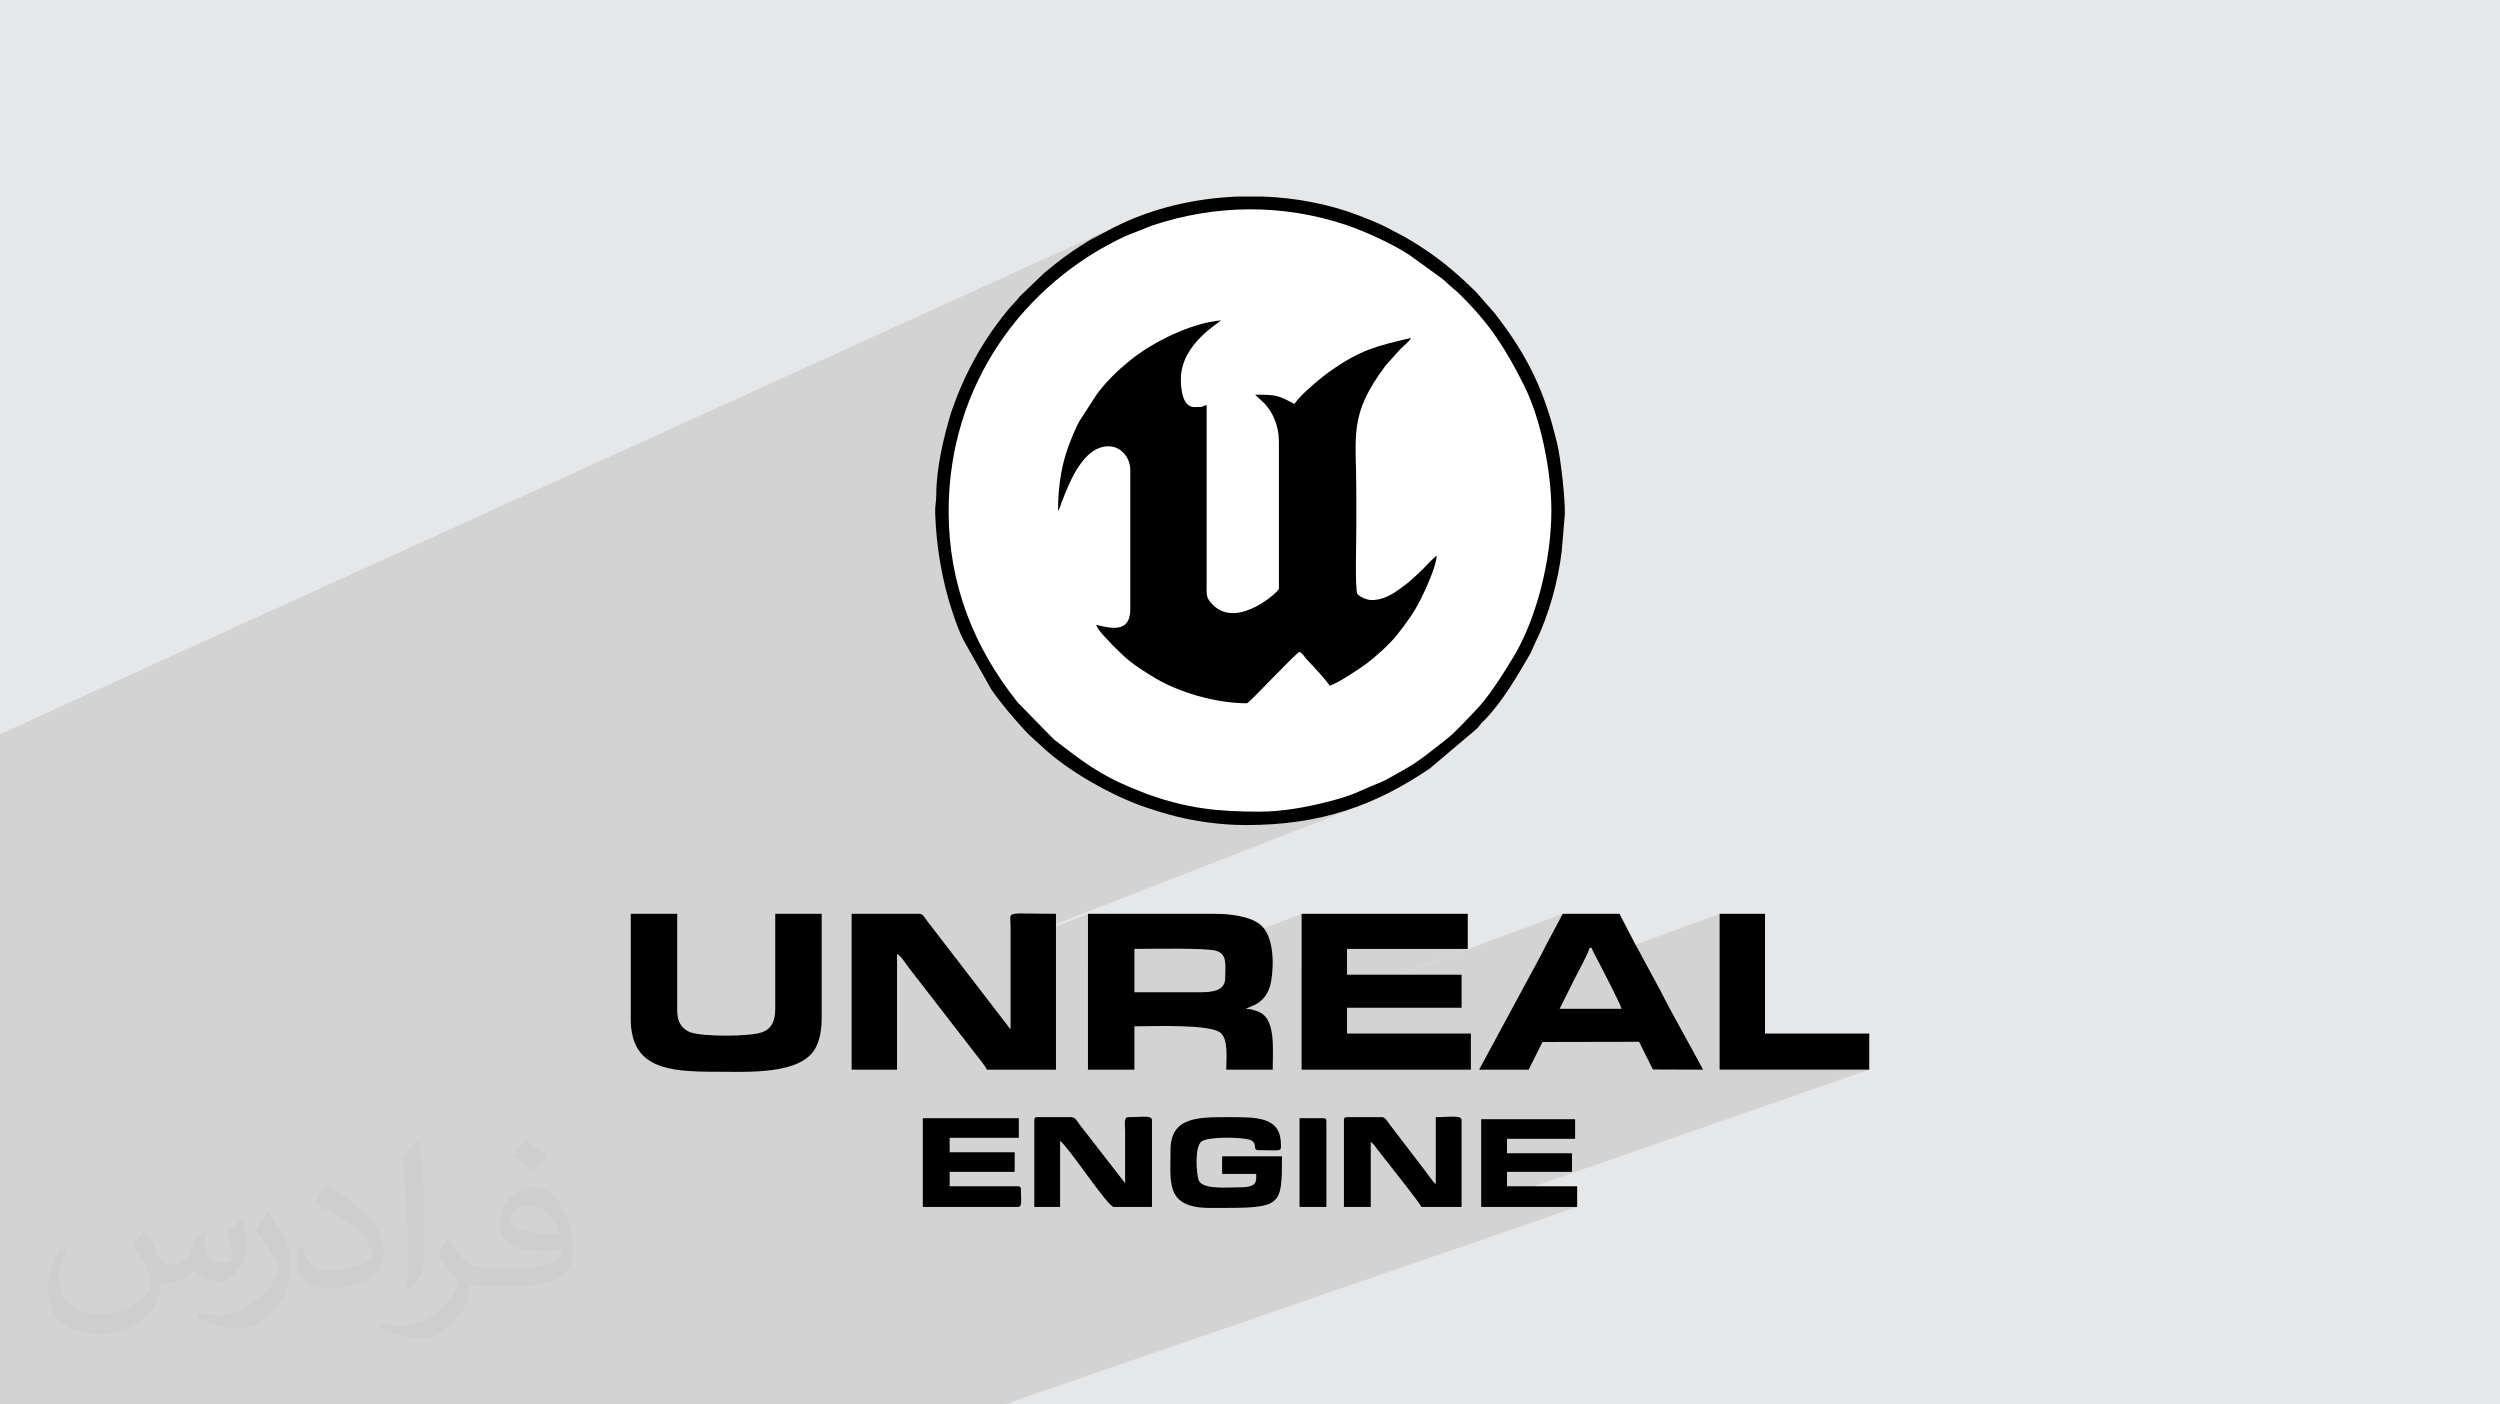
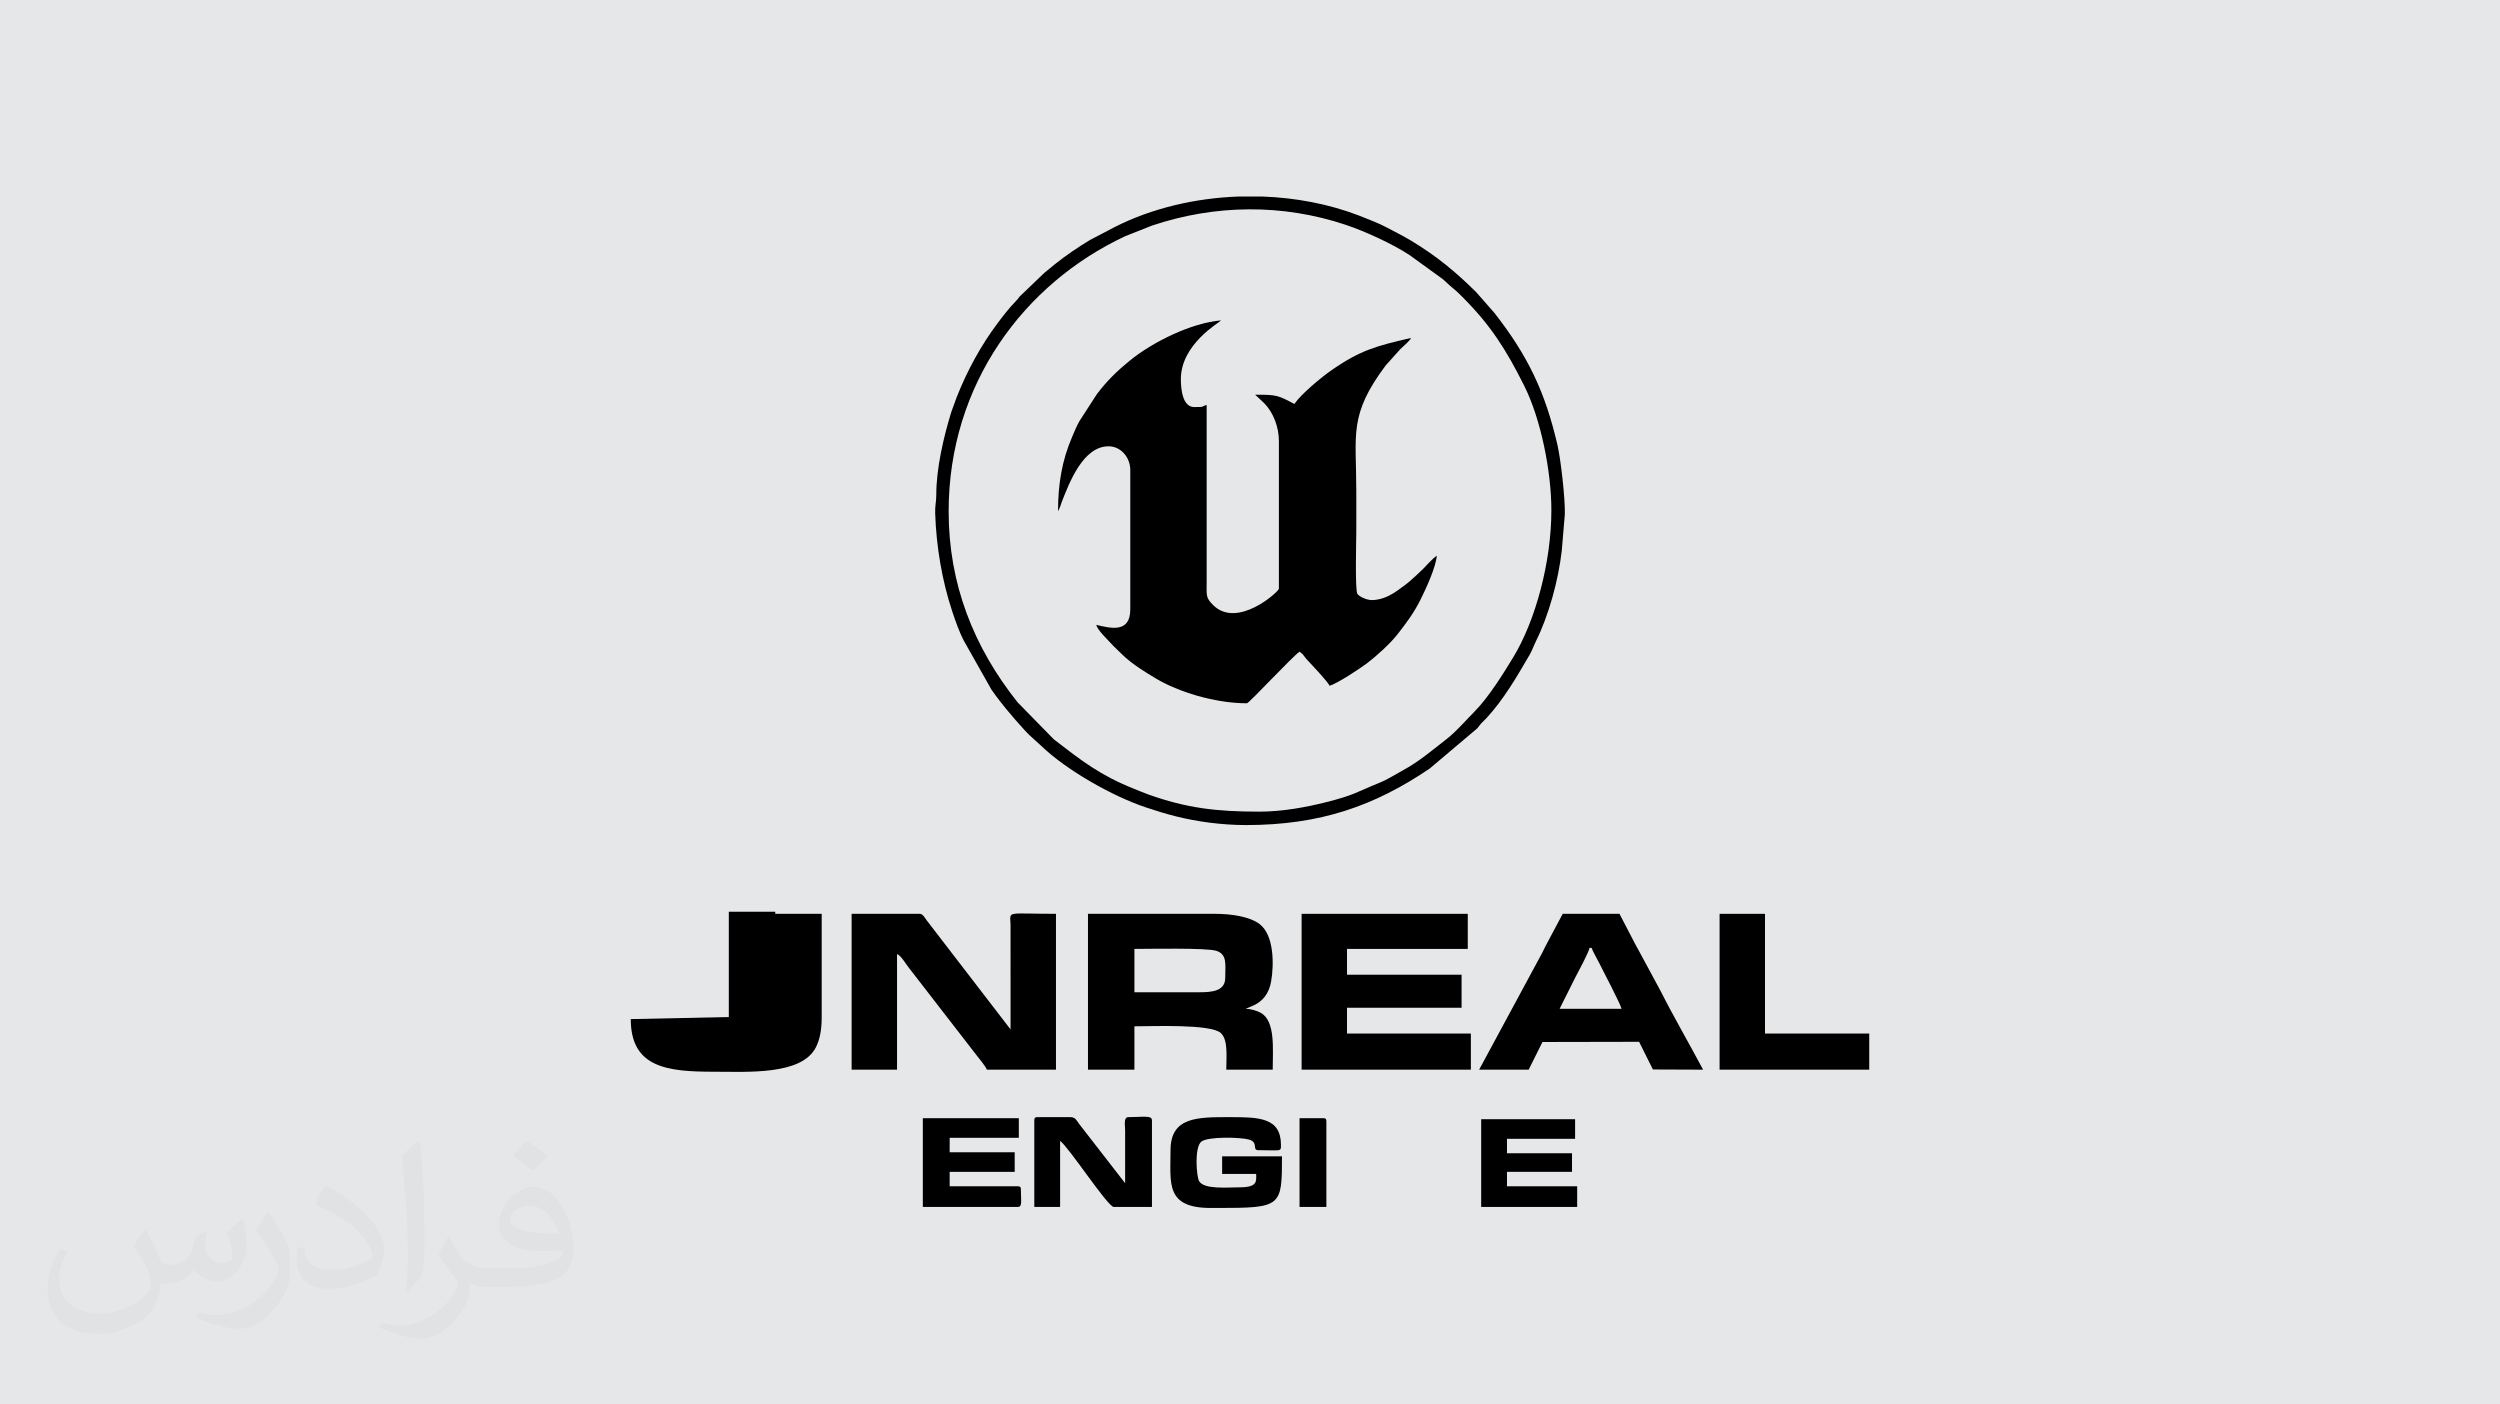
<svg xmlns="http://www.w3.org/2000/svg" xml:space="preserve" width="94.192mm" height="52.917mm" version="1.0" style="shape-rendering:geometricPrecision; text-rendering:geometricPrecision; image-rendering:optimizeQuality; fill-rule:evenodd; clip-rule:evenodd" viewBox="0 0 9404.92 5283.66">
  <defs>
    <style type="text/css">
   
    .fil3 {fill:white}
    .fil4 {fill:black}
    .fil2 {fill:#373435;fill-opacity:0.031}
    .fil1 {fill:#2B2A29;fill-opacity:0.102}
    .fil0 {fill:#E6E7E8}
   
  </style>
  </defs>
  <g id="Layer_x0020_1">
    <polygon class="fil0" points="-0,0 9404.92,0 9404.92,5283.66 -0,5283.66 " />
-     <polygon class="fil1" points="3413.16,5283.66 3400.14,5283.66 3365.76,5283.66 3222.38,5283.66 3170.69,5283.66 3079.18,5283.66 3043.73,5283.66 3042.24,5283.66 2946.66,5283.66 2899.06,5283.66 2884.15,5283.66 2842.33,5283.66 2840.91,5283.66 2788.57,5283.66 2668.08,5283.66 2649.45,5283.66 2558.01,5283.66 2507.77,5283.66 2493.69,5283.66 2482.71,5283.66 2405.68,5283.66 2394.64,5283.66 2379.89,5283.66 2355.11,5283.66 2306.01,5283.66 2262.85,5283.66 2243.13,5283.66 2185.75,5283.66 2152.26,5283.66 2126.82,5283.66 2090.28,5283.66 2080.92,5283.66 2072.95,5283.66 2067.43,5283.66 2044.58,5283.66 2027.37,5283.66 2014.33,5283.66 1983.82,5283.66 1946.9,5283.66 1935.65,5283.66 1933.78,5283.66 1915.95,5283.66 1843.74,5283.66 1795,5283.66 1787.57,5283.66 1784.92,5283.66 1773.13,5283.66 1556.32,5283.66 1486.12,5283.66 1463.11,5283.66 1446.69,5283.66 1440.64,5283.66 1433.45,5283.66 1433.29,5283.66 1426.44,5283.66 1363.84,5283.66 1323.44,5283.66 1316.56,5283.66 1308.34,5283.66 1297.25,5283.66 1205.12,5283.66 1204.29,5283.66 1204,5283.66 1129.78,5283.66 1123.49,5283.66 1045.95,5283.66 1012.48,5283.66 990.48,5283.66 922.64,5283.66 920.22,5283.66 888.73,5283.66 881.67,5283.66 846.96,5283.66 729.19,5283.66 712.15,5283.66 711.3,5283.66 619.27,5283.66 605.34,5283.66 517.98,5283.66 493.73,5283.66 447.87,5283.66 381.72,5283.66 366.74,5283.66 208.79,5283.66 100.58,5283.66 98.26,5283.66 73.26,5283.66 60.47,5283.66 -0,5283.66 -0,5251.95 -0,5210.52 -0,5159.05 -0,5075.49 -0,5032.38 -0,5025.06 -0,5002.87 -0,4994.24 -0,4978.07 -0,4976.29 -0,4975.2 -0,4968.6 -0,4964.15 -0,4942.13 -0,4939.09 -0,4934.3 -0,4918.28 -0,4915.35 -0,4864.32 -0,4821.93 -0,4775.86 -0,4751.82 -0,4738.22 -0,4715.29 -0,4609.62 -0,4592.34 -0,4568.51 -0,4539.95 -0,4514.24 -0,4439.89 -0,4429.98 -0,4405.21 -0,4403.21 -0,4376.15 -0,4367.14 -0,4359.87 -0,4327.37 -0,4314.4 -0,4309.21 -0,4232.98 -0,4192.6 -0,4167.88 -0,4142.51 -0,4123.02 -0,4112.81 -0,4080.8 -0,4071.69 -0,3987.64 -0,3934.5 -0,3876.4 -0,3822.6 -0,3634.83 -0,3623.39 -0,3618.25 -0,3615.97 -0,3608 -0,3585.56 -0,3564.25 -0,3542.54 -0,3529.31 -0,3503.08 -0,3493.77 -0,3493.26 -0,3492.74 -0,3482.75 -0,3481.68 -0,3461.59 -0,3458.15 -0,3415.81 -0,3399.8 -0,3370.4 -0,3291.17 -0,3233.49 -0,3209.25 -0,3139.29 -0,3100.13 -0,3098.22 -0,2907.74 -0,2883.33 -0,2862.1 -0,2851.38 -0,2814.5 -0,2809.36 -0,2809.06 -0,2797.91 -0,2795.85 -0,2768.31 -0,2762.54 -0,2761.82 4234.75,834.45 4221.42,840.53 4208.23,846.81 4195.17,853.27 4100.87,902.63 4092.95,907.43 4084.85,912.42 4076.58,917.59 4068.2,922.92 4059.72,928.4 4051.2,934.02 4042.65,939.73 4034.1,945.53 4025.6,951.4 4017.16,957.33 4008.83,963.29 4000.63,969.26 3992.62,975.23 3984.79,981.18 3977.2,987.09 3969.87,992.94 3964.46,997.33 3963.46,998.15 4208.3,886.97 4158.77,912.34 4110.68,939.99 4088.74,954.06 4233.94,888.17 4334.07,848.52 4356.32,841.31 4378.67,834.54 4401.09,828.22 4423.59,822.36 4446.16,816.94 4468.78,811.98 4491.48,807.47 4514.23,803.41 4537.01,799.82 4559.85,796.67 4582.72,793.99 4605.63,791.77 4628.55,790 4651.51,788.71 4674.47,787.87 4697.45,787.49 4720.43,787.59 4743.41,788.15 4766.39,789.17 4789.35,790.66 4812.3,792.63 4835.23,795.07 4858.13,797.98 4880.99,801.37 4903.83,805.22 4926.6,809.55 4949.34,814.37 4972.02,819.66 4994.65,825.43 5017.2,831.68 5039.69,838.41 5062.1,845.63 5076.15,850.46 5090.8,855.8 5105.96,861.59 5121.51,867.8 5137.36,874.37 5153.41,881.27 5169.54,888.45 5185.67,895.88 5201.68,903.52 5217.48,911.31 5232.96,919.22 5248.02,927.21 5262.55,935.22 5276.46,943.23 5289.64,951.19 5301.99,959.06 5425.86,1048.73 5431.24,1053.21 5436.14,1057.5 5440.68,1061.66 5445.02,1065.73 5449.27,1069.72 5453.57,1073.67 5458.07,1077.62 5462.88,1081.6 5468.58,1086.24 5473.66,1090.52 5478.31,1094.6 5482.68,1098.63 5486.99,1102.73 5491.41,1107.06 5496.12,1111.75 5501.31,1116.94 5511.14,1126.85 5520.68,1136.7 5529.97,1146.46 5539,1156.18 5547.8,1165.84 5556.36,1175.48 5564.71,1185.1 5572.84,1194.69 5580.78,1204.29 5588.53,1213.89 5596.11,1223.53 5603.52,1233.19 5610.78,1242.9 5617.89,1252.66 5624.87,1262.5 5631.73,1272.41 5638.48,1282.42 5645.14,1292.52 5651.7,1302.74 5658.19,1313.08 5664.61,1323.57 5670.98,1334.19 5677.3,1344.98 5683.59,1355.94 5689.86,1367.08 5696.11,1378.41 5702.36,1389.96 5708.62,1401.71 5714.91,1413.69 5721.22,1425.91 5727.58,1438.38 5733.99,1451.11 5739.85,1463.15 5745.56,1475.6 5751.12,1488.41 5756.53,1501.58 5761.8,1515.06 5766.91,1528.86 5771.85,1542.92 5776.63,1557.25 5781.26,1571.82 5785.72,1586.6 5790,1601.58 5794.12,1616.71 5798.06,1631.99 5801.82,1647.4 5805.4,1662.9 5808.81,1678.48 5812.02,1694.12 5815.05,1709.78 5817.88,1725.46 5820.53,1741.11 5822.97,1756.74 5825.22,1772.3 5827.27,1787.78 5829.12,1803.16 5830.74,1818.41 5832.17,1833.5 5833.39,1848.43 5834.39,1863.16 5835.17,1877.67 5835.74,1891.94 5836.07,1905.94 5836.18,1919.66 5836.01,1937.92 5835.5,1956.3 5834.66,1974.8 5833.48,1993.39 5831.98,2012.05 5830.16,2030.78 5828.05,2049.54 5825.62,2068.3 5822.9,2087.07 5819.9,2105.81 5816.6,2124.5 5813.04,2143.14 5809.2,2161.68 5805.09,2180.12 5800.73,2198.44 5796.12,2216.61 5791.26,2234.63 5786.16,2252.45 5780.83,2270.08 5775.28,2287.48 5769.5,2304.64 5763.51,2321.54 5757.31,2338.16 5750.91,2354.47 5744.32,2370.46 5737.54,2386.12 5730.58,2401.4 5723.46,2416.31 5716.15,2430.82 5708.68,2444.91 5701.06,2458.56 5693.28,2471.75 5686.07,2483.61 5678.44,2496.07 5670.42,2509.02 5662.05,2522.36 5653.37,2536 5644.41,2549.82 5635.23,2563.72 5625.83,2577.61 5616.28,2591.38 5606.6,2604.93 5596.84,2618.16 5587.02,2630.96 5577.19,2643.23 5567.38,2654.88 5557.63,2665.79 5547.98,2675.88 5536.5,2687.67 5524.24,2700.6 5511.34,2714.27 5497.96,2728.3 5484.22,2742.27 5470.29,2755.81 5456.31,2768.5 5442.41,2779.97 5432.59,2787.65 5422.77,2795.38 5412.96,2803.15 5403.12,2810.92 5393.27,2818.69 5383.38,2826.43 5373.44,2834.1 5363.44,2841.7 5353.36,2849.19 5343.19,2856.55 5332.93,2863.76 5322.55,2870.8 5312.05,2877.64 5301.4,2884.26 5290.61,2890.64 5279.66,2896.76 5268.14,2903.14 5256.89,2909.57 5245.8,2915.98 5234.73,2922.29 5223.58,2928.44 5212.21,2934.36 5200.5,2939.98 5188.34,2945.22 5172.44,2951.75 5158.31,2957.7 5145.65,2963.17 5134.17,2968.21 5123.57,2972.87 5113.58,2977.24 5103.89,2981.38 5094.23,2985.35 4933.22,3048.34 4937.73,3047.53 4993.3,3034.7 5047.81,3019.22 5101.18,3001.17 4866.82,3092.73 4884.54,3090.33 4907.57,3086.76 4930.28,3082.75 4952.68,3078.34 4974.8,3073.52 4996.63,3068.27 5018.2,3062.61 5039.53,3056.54 5060.63,3050.06 5081.51,3043.16 5102.18,3035.86 5122.66,3028.16 3801.66,3543.11 3801.67,3551.22 4092.89,3437.77 4092.89,3636.94 4267.61,3569.78 4278.89,3569.73 4293.64,3569.6 4311.34,3569.43 4331.47,3569.24 4353.52,3569.07 4376.97,3568.94 4401.32,3568.88 4426.02,3568.93 4450.58,3569.11 4474.49,3569.46 4497.21,3570.01 4518.25,3570.77 4537.07,3571.81 4543.93,3572.37 4896.6,3437.77 4896.6,3634.13 5067.43,3569.78 5521.7,3569.78 4896.6,3802.6 4896.6,3803.61 5878.9,3437.77 5820.83,3546.65 5818.2,3551.34 5815.68,3556.14 5813.23,3561 5810.84,3565.9 5808.48,3570.81 5806.12,3575.71 5803.73,3580.57 5801.3,3585.35 5770.08,3643.16 5979.85,3565.89 5987.62,3565.89 5989.36,3570.78 5992.29,3577.29 5996.06,3584.93 6000.36,3593.21 6004.84,3601.63 6007.77,3607.1 6469.06,3437.77 6469.06,4024.04 7032.03,4024.04 5572.17,4532.17 5572.17,4540.43 5933.26,4540.43 3777.52,5283.66 3435.62,5283.66 " />
    <path class="fil2" d="M548.54 4627.69c17.95,27.21 29.6,53.36 40.96,82.43 8.45,16.91 12.93,48.09 52.57,48.09 11.61,0 28.28,-3.42 43.06,-11.61 16.63,-8.73 29.32,-21.94 35.94,-42l15.85 -53.36 38.57 -19.02 2.64 2.64c-5.27,20.09 -6.59,39.36 -6.59,54.43 0,44.63 38.57,61.56 69.22,61.56 17.95,0 34.09,-8.73 34.09,-25.11 0,-21.13 -8.98,-57.06 -20.62,-89.29 17.95,-17.95 35.94,-35.94 56.53,-50.47l3.17 1.6c8.98,38.04 14,75.56 14,100.66 0,24.57 -10.83,51.79 -19.81,69.49 -18.49,34.87 -51.25,62.62 -90.87,62.62 -30.1,0 -63.65,-15.07 -86.66,-43.06l-1.32 0c-21.66,26.96 -55.22,51.25 -108.86,51.25l-16.63 0c-2.64,35.41 -10.29,60.49 -21.94,82.95 -31.95,62.34 -126.81,106.47 -216.1,106.47 -124.17,0 -186.51,-71.59 -186.51,-166.96 0,-58.91 19.27,-113.6 48.88,-152.42l24.29 10.04c-18.49,35.41 -30.91,68.68 -30.91,101.45 0,89.29 72.66,131.83 156.4,131.83 77.68,0 173.83,-49.41 191.28,-106.72 -6.59,-62.62 -30.1,-91.93 -66.04,-148.99 10.83,-19.02 24.83,-38.04 42.28,-58.38l3.17 0 0 0 0 0 -0.02 -0.09zm1432.13 -336.04c26.15,16.39 51.79,35.66 76.87,57.85 -14,19.81 -31.45,37.79 -53.11,53.64 -25.11,-20.34 -50.19,-37.79 -75.84,-56.27 17.42,-19.55 34.62,-38.29 52.04,-55.22l0 0 0 0 0 0 0 0 0 0 0.03 0zm13.47 244.11c-42.28,0 -76.87,27.75 -76.87,48.34 0,44.13 84.53,57.85 185.72,57.31 -12.68,-51.79 -57.06,-105.68 -108.86,-105.68l0.01 0.03zm-94.86 236.19c54.96,0 103.04,-1.6 139.74,-10.83 40.96,-10.29 75.56,-30.91 75.56,-45.17 0,-3.7 0,-8.19 -1.32,-11.89 -22.98,2.11 -49.41,2.11 -72.38,2.11 -74.49,0 -131.55,-16.91 -154.02,-58.66 -5.55,-11.61 -9.51,-24.57 -9.51,-39.36 0,-40.43 17.42,-79.79 48.09,-107 25.61,-22.45 53.89,-36.44 82.67,-36.44 52.04,0 93.51,41.75 122.57,107.54 15.85,35.94 26.68,77.4 26.68,129.72 0,34.87 -9.51,64.19 -31.17,85.85 -40.43,39.11 -114.92,53.89 -229.04,53.89l-51.79 0 0 0 -13.47 0c-28.28,0 -48.62,-5.02 -64.72,-17.42l-2.64 0c0.79,6.59 1.32,12.93 1.32,19.02 0,25.61 -8.45,58.38 -25.61,84.53 -50.72,75.3 -105.68,108.04 -153.24,108.04 -48.09,0 -107,-18.49 -160.11,-42.54l9.51 -18.49c17.17,7.13 40.96,11.89 73.7,11.89 85.85,0 198.66,-82.43 212.66,-163 -3.17,-6.59 -8.98,-15.32 -17.17,-24.57 -25.11,-29.85 -40.96,-54.68 -55.75,-80.83 12.68,-25.11 24.29,-45.17 35.13,-63.4l4.49 -0.53c36.72,74.77 69.99,117.55 144.23,117.55l11.61 0 0 0 53.89 0 0 0 0 0 0 0 0 0 0 0 0.09 0.01zm-371.98 79c6.34,-34.34 6.87,-72.91 6.87,-108.86l0 -53.36c0,-99.6 -12.68,-244.36 -22.98,-338.68 17.95,-19.27 43.06,-42 62.87,-57.31l5.81 1.6c13.47,118.62 16.63,256 16.63,383.06 0,33.3 -1.32,65.79 -4.49,89.55 -1.85,30.1 -19.27,52.83 -56.53,87.7l-8.19 -3.7zm-382.8 -157.19c1.85,46.77 24.83,83.49 105.15,83.49 49.93,0 92.19,-12.93 138.96,-35.13 8.45,-3.7 12.93,-8.73 12.93,-12.93 0,-29.32 -22.45,-68.15 -60.23,-103.55 -36.72,-33.3 -85.34,-62.62 -130.76,-82.18 -15.6,-6.59 -20.62,-13.47 -20.62,-20.09 0,-13.47 17.95,-41.75 32.77,-62.09l5.02 -0.53c52.04,27.21 110.17,67.64 153.24,112.53 39.11,41.47 63.4,83.49 63.4,129.19 0,33.81 -10.29,65.51 -26.96,95.11 -57.06,28.79 -117.83,50.72 -178.06,50.72 -73.17,0 -123.1,-34.34 -123.1,-114.92 0,-8.73 0,-22.19 3.17,-39.64l25.11 0 0 0 0 0 0 0 0 0 0 0 -0.02 0zm-132.37 -132.9l45.45 73.45c16.63,27.21 32.23,56.81 32.23,103.55l0 59.7c0,48.34 -30.91,100.13 -80.83,151.38 -39.11,34.62 -73.7,49.41 -105.68,49.41 -47.55,0 -101.98,-14.79 -164.85,-41.75l7.13 -18.49c19.81,5.27 42.79,9.77 71.06,9.77 90.36,-0.53 182.8,-66.57 225.08,-147.15 5.02,-9.26 6.87,-17.95 6.87,-24.04 0,-9.26 -5.02,-19.55 -8.98,-28.79 -22.98,-43.31 -48.62,-82.95 -76.87,-119.68 14.79,-23.25 29.6,-45.7 45.7,-67.9l3.7 0.53 0 0 0 0 0 0 0 0 0 0 -0.02 0.01z" />
    <g id="_2964566112160">
-       <circle class="fil3" cx="4706.26" cy="1922.28" r="1148.57" />
      <path class="fil4" d="M3980.29 1923.55l7.38 -15.93c2.71,-7.63 3.95,-12.41 6.99,-20.18 29.39,-75.15 80.59,-208.5 175.88,-208.5 45.77,0 81.54,41.53 81.54,89.3l0 524.16c0,91.82 -76.6,70.23 -128.13,58.23 5.63,21.08 42.53,55.17 58.85,73.17 1.95,2.15 3.44,3.93 5.57,6.06l35.48 34.42c35.81,34.48 84.78,64.57 127.52,89.9 78.63,46.62 215.81,91.53 339.45,91.53 7.95,0 171.29,-176.24 198.01,-194.14 15.91,10.65 15.74,16.83 28.11,30.13 16.17,17.39 81.25,85.84 84.49,97.99 27.06,-6.3 116.63,-66.18 138.67,-82.62 34.94,-26.09 89.53,-75.43 115.95,-109.23 34.17,-43.72 62.39,-80.9 88.34,-132.98 19.6,-39.32 57.15,-120.2 60.83,-164.37 -17.05,11.42 -35.79,33.85 -51.44,49.51 -18.52,18.53 -33.11,31.07 -52.47,48.48 -8.85,7.96 -19.13,14.66 -28.64,21.84 -10.18,7.69 -18.52,13.73 -29.71,20.77 -21,13.21 -51.18,26.37 -82.35,26.37 -18.94,0 -47.42,-12.96 -54.19,-23.47 -9.29,-14.43 -4.05,-206.97 -4.05,-232.78 0,-51.77 0,-103.53 0,-155.3 0,-212.38 -29.31,-284.51 110.88,-471.52l55.1 -61.38c9.79,-9.78 35.74,-30.51 39.8,-41.74 -131.24,30.58 -190.94,45.6 -302.87,124.21 -35.46,24.9 -111.1,87.3 -135.86,124.28 -61.94,-32.78 -65.55,-34.95 -147.54,-34.95l34.06 31.94c33.6,34.06 55.24,88.48 55.24,142.77l0 555.22c0,10.73 -156.34,152.62 -247.68,61.31 -28.15,-28.14 -24.12,-36.14 -24.1,-88.49l0 -663.93c-23.86,5.56 -0.83,7.77 -46.59,7.77 -43.34,0 -50.47,-65.34 -50.47,-104.83 0,-132.42 145.52,-213.26 151.42,-221.3 -111.93,9.32 -257.81,81.17 -344.67,152.31 -48.3,39.56 -85.65,76.07 -122.95,125.54l-65.54 101.4c-10.85,19.38 -17.96,37.43 -27.03,58.4 -38.6,89.3 -53.27,178.48 -53.27,280.64z" />
      <path class="fil4" d="M4737.41 3053.39c-160.13,0 -273.56,-12.93 -419.81,-65.51 -17.34,-6.23 -33.38,-13.31 -49.98,-19.9 -129.23,-51.27 -198.98,-106.37 -302.85,-186.37l-136.39 -139.27c-165.23,-207.46 -259.62,-445.07 -259.62,-718.79 0,-477.89 284.04,-857.78 665.19,-1035.38l100.13 -39.65c236.93,-79.32 489.41,-82.45 728.03,-2.89 73.14,24.39 176.43,71.81 239.9,113.43l123.86 89.67c15.12,12.17 23.64,22.19 37.02,32.87 16.21,12.93 23.79,20.7 38.43,35.34 106.28,106.28 163.96,196.92 232.68,334.17 63.24,126.3 102.2,323.83 102.2,468.55 0,193.91 -59.21,413.93 -142.9,552.08 -37.25,61.51 -94.17,152.75 -145.3,204.13 -29.46,29.59 -68.77,75.5 -105.57,104.09 -52.47,40.75 -103.87,84.92 -162.75,116.79 -31.18,16.87 -58.16,35.03 -91.32,48.46 -89.97,36.42 -92.47,45.92 -205.54,74.01 -69.47,17.26 -157.85,34.16 -245.39,34.16zm-78.33 -2314.04l90.77 0c125.94,4.6 250.19,28.39 362.55,71.51 18.83,7.23 35.91,14.37 52.7,21.07 39.25,15.67 62.72,29.79 96.41,47.24 17.53,9.09 30.27,16.1 47.37,26.4 94.35,56.89 166.75,116.24 244.85,193.89l68.94 78.6c126.93,162.86 189.93,297.54 236.04,493.89 12.75,54.26 29.97,204.72 28.09,263.37l-11.45 136.09c-12.99,113.06 -49.21,244.32 -97.44,341.3 -8.43,16.94 -13.79,33.81 -23.42,50.34 -48.69,83.53 -97.68,168.6 -163.82,239.97 -6.29,6.8 -11.27,10.58 -17.56,17.37 -7.76,8.38 -8.21,11.14 -15.52,19.43l-178.81 151.21c-207.14,140.29 -410.63,212.82 -691.83,212.82 -92.32,0 -186.62,-13.54 -262.48,-32.59 -42.33,-10.62 -75.21,-21.01 -113.68,-33.87 -126.85,-42.39 -299.08,-140.35 -393.64,-231.45l-36.63 -33.26c-24.23,-20.25 -98.49,-107.84 -119.85,-136.4 -11.64,-15.58 -20.38,-26.31 -31.18,-42.58l-105.09 -186.12c-15.93,-31.55 -29.71,-70.33 -41.57,-105.97 -38.93,-116.98 -60.47,-244.93 -64.67,-370.2 -1.01,-29.75 4.2,-43.54 4.14,-69.87 -0.24,-99.08 27.89,-219.16 56.67,-312.17l19.69 -54.09c38.7,-98.48 91.19,-195.66 154.8,-280.06 11.66,-15.47 20.45,-27.19 32.18,-41.59 11.35,-13.95 21.72,-26.33 34.58,-39.19 8.54,-8.53 8.95,-10.4 15.87,-19.08l93.19 -89.29c14.51,-11.65 25.79,-21.15 40.62,-33.15 38.31,-31 89.3,-65.31 131,-90.3l94.3 -49.37c138.59,-69.92 300.61,-107.97 463.91,-113.92z" />
      <path class="fil4" d="M3203.78 4024.04l170.83 0 0 -434.85c14.74,5.33 33.21,37.39 43.24,49.94l254.08 328.31c8.91,11.4 37.69,46.19 40.47,56.59l260.14 0 0 -586.27c-194.92,0 -171.4,-13.11 -170.87,42.68l0.03 392.18 -315.59 -410.45c-6.42,-8.78 -14.35,-24.4 -26.07,-24.4l-256.25 0 0 586.27z" />
      <path class="fil4" d="M4512.22 3732.85l-244.61 0 0 -163.07c50.02,0 269.9,-4.59 307.52,6.97 42.74,13.14 34.15,51.58 34.15,101.75 0,49.33 -47.79,54.36 -97.06,54.36zm-419.33 291.19l174.72 0 0 -163.06c65.87,0 285.54,-9.48 324.61,24.83 29.02,25.48 20.95,93.63 20.95,138.23l174.72 0c0,-76.19 11.11,-183.88 -45.83,-214.31 -13.66,-7.3 -36.35,-14.35 -55.12,-14.77 0.78,-0.54 2.08,-2.17 2.48,-1.41l19.17 -8.01c42.16,-16.43 65.52,-48.75 73.35,-93.6 11.42,-65.53 10.62,-175.18 -43.86,-216.01 -36.66,-27.48 -104.19,-38.17 -167.61,-38.17l-477.57 0 0 586.27z" />
      <polygon class="fil4" points="4896.6,4024.04 5533.34,4024.04 5533.34,3888.15 5067.43,3888.15 5067.43,3791.08 5498.41,3791.08 5498.41,3666.84 5067.43,3666.84 5067.43,3569.78 5521.7,3569.78 5521.7,3437.77 4896.6,3437.77 " />
-       <path class="fil4" d="M2372.9 3833.8c0,184.47 140.34,198.01 314.49,198.01 125.62,0 328.27,13.53 381.9,-91.77 15.9,-31.21 21.89,-68.71 21.89,-114.01l0 -388.26 -174.72 0 0 357.2c0,45.89 -13.44,74.55 -48.01,87.89 -45.07,17.4 -222.4,17.68 -270,1.05 -31.78,-11.11 -50.84,-37.87 -50.84,-81.17l0 -364.97 -174.72 0 0 396.03z" />
+       <path class="fil4" d="M2372.9 3833.8c0,184.47 140.34,198.01 314.49,198.01 125.62,0 328.27,13.53 381.9,-91.77 15.9,-31.21 21.89,-68.71 21.89,-114.01l0 -388.26 -174.72 0 0 357.2l0 -364.97 -174.72 0 0 396.03z" />
      <path class="fil4" d="M5979.85 3565.89l7.77 0c2.79,10.44 21.71,43.42 28.47,56.94 16.99,33.99 79.73,153.26 84.12,172.13l-232.96 0 56.94 -113.89c12.69,-25.37 50.48,-92.98 55.66,-115.19zm-415.44 458.15l186.37 0 51.92 -104.1 363.51 -0.73 51.93 104.11 188.79 0.72c-46.4,-87.7 -117.13,-210.52 -157.94,-292.44l-78.94 -146.25c-6.73,-13 -12.22,-23.15 -19.2,-35.17l-58.41 -112.42 -213.54 0 -58.07 108.89c-7.18,12.36 -12.95,26.06 -19.53,38.7l-236.89 438.69z" />
      <polygon class="fil4" points="6469.06,4024.04 7032.03,4024.04 7032.03,3888.15 6639.89,3888.15 6639.89,3437.77 6469.06,3437.77 " />
      <path class="fil4" d="M3891 4214.29l0 326.14 97.06 0 0 -248.48c34.02,24.92 179.23,248.48 201.89,248.48l143.66 0 0 -326.14c0,-19.72 -35.67,-11.65 -89.3,-11.65 -17.96,0 -11.71,30.99 -11.65,50.47l0.01 198.02 -173.04 -222.99c-9.45,-12.87 -13.9,-25.5 -32.74,-25.5l-124.24 0c-8.95,0 -11.65,2.71 -11.65,11.65z" />
-       <path class="fil4" d="M5055.79 4214.29l0 326.14 100.95 0 0 -244.6c11.37,7.62 16.6,17.04 25.48,28.88 19.75,26.32 161.04,201.76 164.76,215.72l151.43 0 0 -326.14c0,-20.26 -41.11,-11.65 -97.07,-11.65l0 252.37c-11.16,-8.18 -37.52,-48.44 -49.57,-63.01l-122.91 -160.52c-7.1,-9.52 -17.47,-28.84 -29.41,-28.84l-132.01 0c-8.95,0 -11.64,2.71 -11.64,11.65z" />
      <path class="fil4" d="M4403.5 4326.88c0,124.67 -20.13,217.43 151.42,217.43l26.47 0c239.53,-0.07 241.43,-4.26 241.43,-194.13l-225.19 0 0 66 128.13 0c0,26.65 6.7,50.47 -62.13,50.47 -46.36,0 -132.07,8.7 -152.2,-22.52 -10.37,-16.09 -18.96,-127.21 7.7,-149.16 24.49,-20.18 148.8,-17.1 180.31,-7.78 36.02,10.65 9.88,39.68 34.08,39.68 87.38,0 85.42,6.75 85.42,-19.41 0,-104.68 -84.9,-104.83 -194.14,-104.83 -119.27,0 -221.3,-1.26 -221.3,124.24z" />
      <path class="fil4" d="M3471.67 4540.43l357.2 0c17.91,0 11.65,-21.83 11.65,-66 0,-8.95 -2.71,-11.65 -11.65,-11.65l-256.25 0 0 -54.36 244.61 0 0 -73.77 -244.61 0 0 -54.36 260.14 0 0 -73.77 -361.08 0 0 333.9z" />
      <polygon class="fil4" points="5572.17,4540.43 5933.26,4540.43 5933.26,4462.77 5669.24,4462.77 5669.24,4408.42 5913.84,4408.42 5913.84,4338.53 5669.24,4338.53 5669.24,4284.17 5925.49,4284.17 5925.49,4210.41 5572.17,4210.41 " />
      <path class="fil4" d="M4888.83 4540.43l100.95 0 0 -322.25c0,-8.95 -2.7,-11.65 -11.64,-11.65l-89.3 0 0 333.9z" />
    </g>
  </g>
</svg>